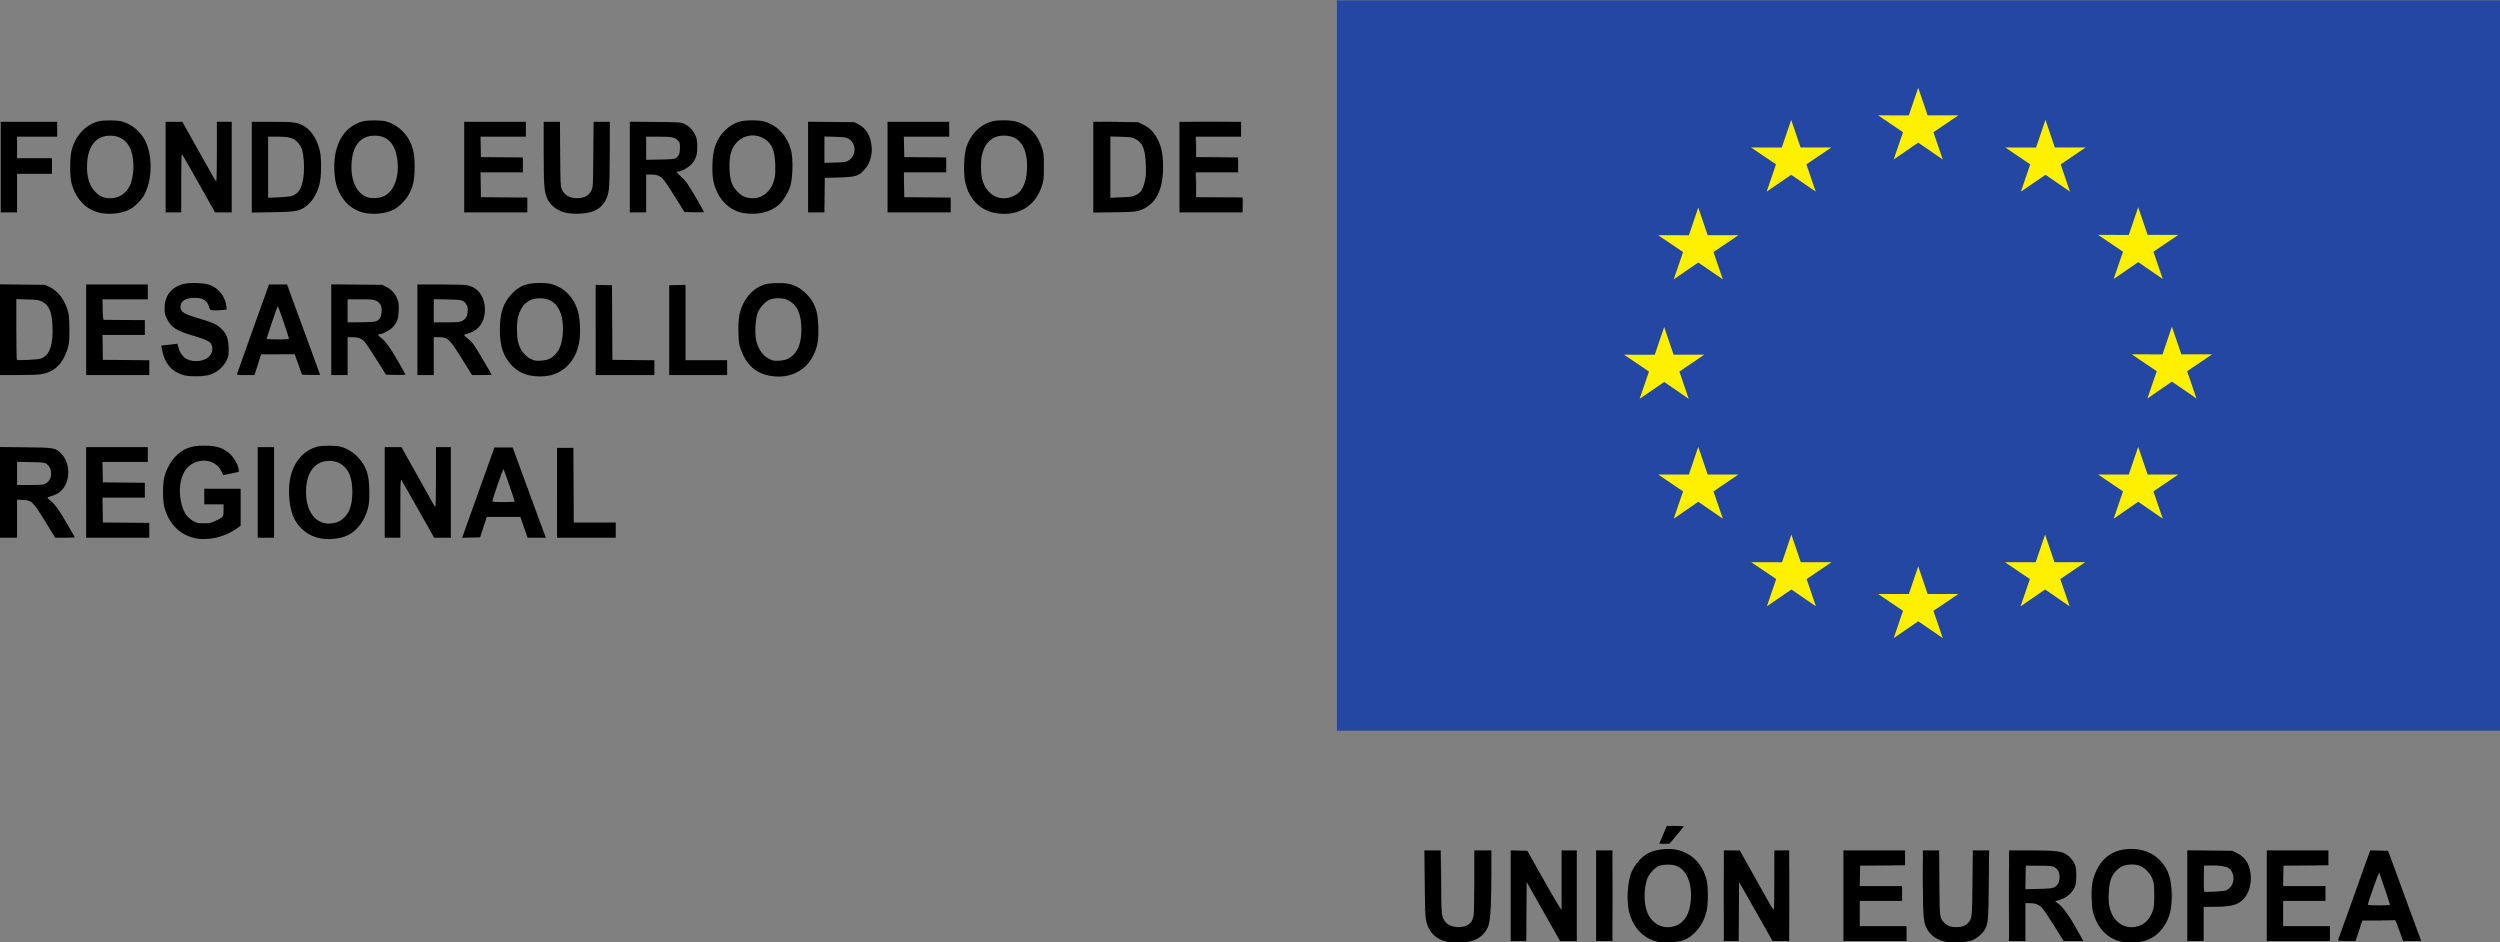
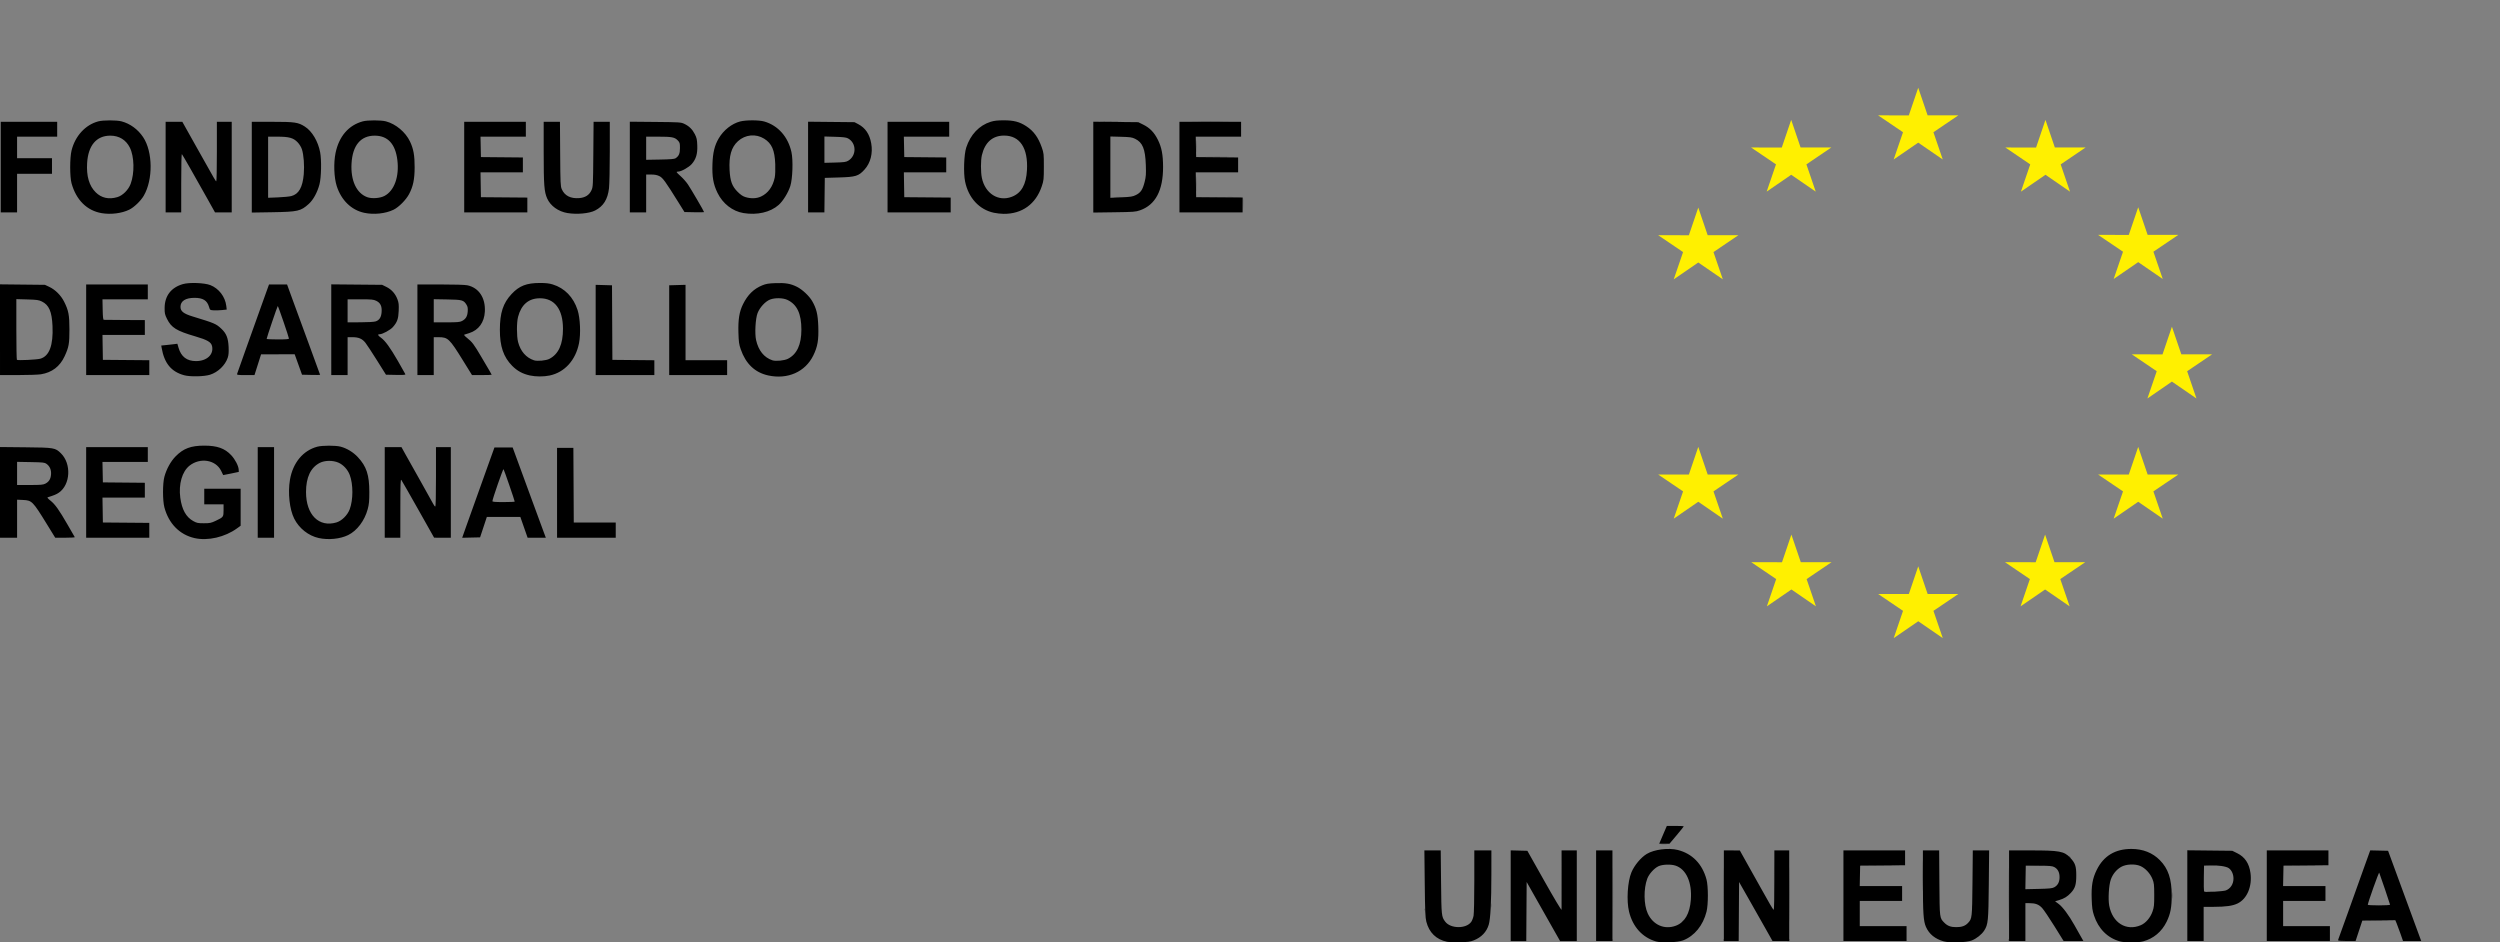
<svg xmlns="http://www.w3.org/2000/svg" xmlns:ns1="http://www.inkscape.org/namespaces/inkscape" xmlns:ns2="http://sodipodi.sourceforge.net/DTD/sodipodi-0.dtd" width="890.587mm" height="335.729mm" viewBox="0 0 890.587 335.729" version="1.1" id="svg8" ns1:version="1.0.2 (e86c870879, 2021-01-15)" ns2:docname="feder3.svg">
  <rect x="0" y="0" width="890.587" height="335.729" fill="#808080" stroke="none" />
  <defs id="defs2" />
  <ns2:namedview id="base" pagecolor="#ffffff" bordercolor="#666666" borderopacity="1.0" ns1:pageopacity="1" ns1:pageshadow="2" ns1:zoom="0.21792047" ns1:cx="678.20558" ns1:cy="883.90717" ns1:document-units="mm" ns1:current-layer="g862" ns1:document-rotation="0" showgrid="false" ns1:pagecheckerboard="false" ns1:window-width="1362" ns1:window-height="729" ns1:window-x="0" ns1:window-y="18" ns1:window-maximized="0" />
  <g ns1:label="Capa 1" ns1:groupmode="layer" id="layer1" transform="translate(346.793,73.217)">
    <g id="g862" transform="translate(0,403.15)">
      <path style="fill:#494949;fill-opacity:1;stroke-width:0.265" d="m 78.873,-433.172 c 3.102,-0.042 8.103,-0.042 11.112,1.2e-4 3.01,0.042 0.472,0.077 -5.64,0.077 -6.112,-7e-5 -8.574,-0.035 -5.472,-0.077 z" id="path1166" />
      <path style="fill:#494949;fill-opacity:1;stroke-width:0.265" d="m 45.797,-433.172 c 1.791,-0.046 4.648,-0.046 6.35,2.6e-4 1.702,0.046 0.236,0.084 -3.256,0.083 -3.492,-1.7e-4 -4.885,-0.038 -3.094,-0.084 z" id="path1164" />
      <path style="fill:#494949;fill-opacity:1;stroke-width:0.265" d="m 79.29,-424.244 c 0,-1.965 0.042,-2.768 0.093,-1.786 0.051,0.982 0.051,2.59 0,3.572 -0.051,0.982 -0.093,0.179 -0.093,-1.786 z" id="path1144" />
      <path style="fill:#494949;fill-opacity:1;stroke-width:0.265" d="m 83.237,-420.473 c 2.01,-0.045 5.224,-0.045 7.144,2.6e-4 1.919,0.045 0.275,0.082 -3.654,0.082 -3.929,-1.4e-4 -5.5,-0.037 -3.49,-0.082 z" id="path1142" />
      <path style="fill:#494949;fill-opacity:1;stroke-width:0.265" d="m 79.294,-410.749 c 0,-2.401 0.04,-3.383 0.089,-2.183 0.049,1.201 0.049,3.165 0,4.366 -0.049,1.201 -0.089,0.218 -0.089,-2.183 z" id="path1108" />
      <path style="fill:#494949;fill-opacity:1;stroke-width:0.265" d="m 50.289,-406.181 c 0.769,-0.054 1.96,-0.053 2.646,0.001 0.686,0.054 0.057,0.098 -1.398,0.098 -1.455,-7.9e-4 -2.017,-0.045 -1.248,-0.099 z" id="path1106" />
      <path style="fill:#494949;fill-opacity:1;stroke-width:0.265" d="m 95.91,-403.271 -0.055,-2.708 -8.268,-0.074 -8.268,-0.074 8.277,-0.062 c 6.671,-0.05 8.303,0.006 8.411,0.288 0.074,0.193 0.095,1.473 0.047,2.844 l -0.088,2.494 z" id="path1096" />
      <path style="fill:#494949;fill-opacity:1;stroke-width:0.265" d="m 245.008,-175.726 c 0.47,-0.058 1.303,-0.059 1.852,-0.003 0.549,0.057 0.165,0.105 -0.854,0.106 -1.019,0 -1.468,-0.046 -0.998,-0.104 z" id="path956" />
      <path style="fill:#494949;fill-opacity:1;stroke-width:0.265" d="m 390.302,-171.236 c -0.329,-0.42 -0.32,-0.429 0.1,-0.1 0.441,0.346 0.581,0.563 0.363,0.563 -0.055,0 -0.263,-0.208 -0.463,-0.463 z" id="path954" />
      <path style="fill:#494949;fill-opacity:1;stroke-width:0.265" d="m 470.719,-168.06 c 2.228,-0.044 5.8,-0.044 7.938,2.1e-4 2.137,0.044 0.314,0.081 -4.051,0.081 -4.366,-1.1e-4 -6.114,-0.036 -3.886,-0.081 z" id="path952" />
      <path style="fill:#494949;fill-opacity:1;stroke-width:0.265" d="m 439.756,-168.057 c 0.769,-0.054 1.96,-0.053 2.646,0 0.686,0.054 0.057,0.098 -1.398,0.098 -1.455,0 -2.017,-0.045 -1.248,-0.099 z" id="path950" />
      <path style="fill:#494949;fill-opacity:1;stroke-width:0.265" d="m 376.776,-168.057 c 1.055,-0.05 2.781,-0.05 3.836,0 1.055,0.05 0.192,0.091 -1.918,0.091 -2.11,0 -2.973,-0.041 -1.918,-0.091 z" id="path948" />
      <path style="fill:#494949;fill-opacity:1;stroke-width:0.265" d="m 319.907,-168.06 c 2.228,-0.044 5.8,-0.044 7.938,2.1e-4 2.137,0.044 0.314,0.081 -4.051,0.081 -4.366,-1.1e-4 -6.114,-0.036 -3.886,-0.081 z" id="path946" />
-       <path style="fill:#494949;fill-opacity:1;stroke-width:0.265" d="m 382.349,-159.841 c 0.191,-0.076 0.419,-0.067 0.507,0.021 0.088,0.088 -0.068,0.15 -0.347,0.139 -0.308,-0.013 -0.371,-0.075 -0.16,-0.16 z" id="path944" />
      <path style="fill:#494949;fill-opacity:1;stroke-width:0.265" d="m 439.482,-158.795 c 0.618,-0.056 1.631,-0.056 2.249,0 0.618,0.056 0.112,0.101 -1.124,0.101 -1.237,0 -1.743,-0.046 -1.124,-0.101 z" id="path942" />
      <path style="fill:#494949;fill-opacity:1;stroke-width:0.265" d="m 426.935,-157.411 c 0,-1.019 0.049,-1.403 0.106,-0.854 0.057,0.549 0.056,1.382 -0.003,1.852 -0.058,0.47 -0.105,0.021 -0.104,-0.998 z" id="path940" />
      <path style="fill:#494949;fill-opacity:1;stroke-width:0.265" d="m 338.067,-164.422 c 0,-4.875 0.036,-6.869 0.079,-4.432 0.044,2.437 0.044,6.426 0,8.864 -0.044,2.437 -0.079,0.443 -0.079,-4.432 z" id="path938" />
-       <path style="fill:#494949;fill-opacity:1;stroke-width:0.265" d="m 166.618,-163.364 c 0,-5.457 0.035,-7.689 0.078,-4.961 0.043,2.729 0.043,7.193 0,9.922 -0.043,2.729 -0.078,0.496 -0.078,-4.961 z" id="path936" />
      <path style="fill:#494949;fill-opacity:1;stroke-width:0.265" d="m 355.727,-153.442 c 0.005,-0.437 0.065,-0.583 0.132,-0.326 0.067,0.257 0.063,0.615 -0.01,0.794 -0.072,0.179 -0.127,-0.032 -0.122,-0.468 z" id="path934" />
      <path style="fill:#494949;fill-opacity:1;stroke-width:0.265" d="m 285.152,-162.967 c 8e-5,-5.675 0.035,-7.959 0.078,-5.076 0.043,2.884 0.043,7.527 -1.3e-4,10.319 -0.043,2.792 -0.078,0.432 -0.078,-5.243 z" id="path932" />
      <path style="fill:#494949;fill-opacity:1;stroke-width:0.265" d="m 184.298,-153.839 c 0,-0.655 0.052,-0.923 0.115,-0.595 0.063,0.327 0.063,0.863 0,1.191 -0.063,0.327 -0.115,0.059 -0.115,-0.595 z" id="path930" />
      <path style="fill:#494949;fill-opacity:1;stroke-width:0.265" d="m 209.361,-162.65 0.132,-10.636 0.069,10.435 c 0.038,5.739 -0.021,10.525 -0.132,10.636 -0.111,0.111 -0.142,-4.585 -0.069,-10.435 z" id="path928" />
      <path style="fill:#494949;fill-opacity:1;stroke-width:0.265" d="m 160.699,-152.406 c 0.013,-0.308 0.075,-0.371 0.16,-0.16 0.076,0.191 0.067,0.419 -0.021,0.507 -0.088,0.088 -0.15,-0.068 -0.139,-0.347 z" id="path926" />
      <path style="fill:#494949;fill-opacity:1;stroke-width:0.265" d="m 497.691,-148.48 c 1.637,-0.046 4.316,-0.046 5.953,0 1.637,0.046 0.298,0.084 -2.977,0.084 -3.274,0 -4.614,-0.038 -2.977,-0.084 z" id="path924" />
      <path style="fill:#494949;fill-opacity:1;stroke-width:0.265" d="m 252.62,-148.283 c 0.263,-0.291 0.538,-0.529 0.611,-0.529 0.073,0 -0.083,0.238 -0.347,0.529 -0.263,0.291 -0.538,0.529 -0.611,0.529 -0.073,0 0.083,-0.238 0.347,-0.529 z" id="path922" />
      <path style="fill:#494949;fill-opacity:1;stroke-width:0.265" d="m 412.23,-146.077 c 0.182,-0.073 0.48,-0.073 0.661,0 0.182,0.073 0.033,0.133 -0.331,0.133 -0.364,0 -0.513,-0.06 -0.331,-0.133 z" id="path920" />
      <path style="fill:#494949;fill-opacity:1;stroke-width:0.265" d="m 349.789,-146.077 c 0.182,-0.073 0.48,-0.073 0.661,0 0.182,0.073 0.033,0.133 -0.331,0.133 -0.364,0 -0.513,-0.06 -0.331,-0.133 z" id="path918" />
      <path style="fill:#494949;fill-opacity:1;stroke-width:0.265" d="m 247.147,-146.083 c 0.191,-0.076 0.419,-0.067 0.507,0.021 0.088,0.088 -0.068,0.15 -0.347,0.139 -0.308,-0.013 -0.371,-0.075 -0.16,-0.16 z" id="path916" />
      <path style="fill:#494949;fill-opacity:1;stroke-width:0.265" d="m 172.534,-146.083 c 0.191,-0.076 0.419,-0.067 0.507,0.021 0.088,0.088 -0.068,0.15 -0.347,0.139 -0.308,-0.013 -0.371,-0.075 -0.16,-0.16 z" id="path914" />
      <path style="fill:#494949;fill-opacity:1;stroke-width:0.265" d="m 368.764,-157.676 c 5e-5,-8.586 0.034,-12.06 0.074,-7.72 0.041,4.34 0.041,11.364 -5e-5,15.61 -0.041,4.246 -0.074,0.695 -0.074,-7.89 z" id="path912" />
      <path style="fill:#494949;fill-opacity:1;stroke-width:0.265" d="m 290.712,-157.808 c 0,-8.658 0.033,-12.201 0.074,-7.871 0.041,4.329 0.041,11.413 0,15.743 -0.041,4.329 -0.074,0.787 -0.074,-7.871 z" id="path910" />
      <path style="fill:#494949;fill-opacity:1;stroke-width:0.265" d="m 267.164,-157.676 c 6e-5,-8.586 0.034,-12.06 0.074,-7.72 0.041,4.34 0.041,11.364 -5e-5,15.61 -0.041,4.246 -0.074,0.695 -0.074,-7.89 z" id="path908" />
      <path style="fill:#494949;fill-opacity:1;stroke-width:0.265" d="m 227.741,-157.676 c 5e-5,-8.586 0.034,-12.06 0.074,-7.72 0.041,4.34 0.041,11.364 -5e-5,15.61 -0.041,4.246 -0.074,0.695 -0.074,-7.89 z" id="path906" />
      <path style="fill:#494949;fill-opacity:1;stroke-width:0.265" d="m 368.661,-141.558 c 0.013,-0.308 0.075,-0.371 0.16,-0.16 0.076,0.191 0.067,0.419 -0.021,0.507 -0.088,0.088 -0.15,-0.068 -0.139,-0.347 z" id="path904" />
      <path style="fill:#494949;fill-opacity:1;stroke-width:0.265" d="m 290.609,-141.558 c 0.013,-0.308 0.075,-0.371 0.16,-0.16 0.076,0.191 0.067,0.419 -0.021,0.507 -0.088,0.088 -0.15,-0.068 -0.139,-0.347 z" id="path902" />
      <path style="fill:#494949;fill-opacity:1;stroke-width:0.265" d="m 267.061,-141.558 c 0.013,-0.308 0.075,-0.371 0.16,-0.16 0.076,0.191 0.067,0.419 -0.021,0.507 -0.088,0.088 -0.15,-0.068 -0.139,-0.347 z" id="path900" />
      <path style="fill:#494949;fill-opacity:1;stroke-width:0.265" d="m 227.638,-141.558 c 0.013,-0.308 0.075,-0.371 0.16,-0.16 0.076,0.191 0.067,0.419 -0.021,0.507 -0.088,0.088 -0.15,-0.068 -0.139,-0.347 z" id="path866" />
      <path style="fill:#000000;fill-opacity:1;stroke-width:0.265" d="m 168.686,-140.877 c -3.83,-0.798 -6.374,-3.266 -7.367,-7.145 -0.366,-1.429 -0.461,-3.697 -0.569,-13.556 l -0.13,-11.84 h 2.911 2.911 l 0.119,11.311 c 0.126,12.017 0.155,12.29 1.466,14.054 1.91,2.57 7.475,2.624 9.28,0.089 0.316,-0.443 0.692,-1.427 0.836,-2.186 0.146,-0.771 0.262,-6.213 0.262,-12.325 v -10.944 h 3.043 3.043 l -0.007,8.533 c -0.008,9.873 -0.321,15.861 -0.938,17.926 -0.775,2.594 -2.617,4.516 -5.363,5.595 -1.229,0.483 -2.114,0.6 -4.937,0.655 -1.892,0.037 -3.943,-0.038 -4.559,-0.167 z m 74.459,-0.114 c -4.847,-1.396 -8.283,-5.185 -9.612,-10.6 -0.955,-3.889 -0.544,-10.694 0.846,-14.021 1.042,-2.494 3.354,-5.273 5.445,-6.546 2.644,-1.609 7.754,-2.264 11.075,-1.42 5.16,1.311 8.714,4.957 10.216,10.478 0.653,2.399 0.664,8.916 0.02,11.483 -1.235,4.923 -4.309,8.69 -8.36,10.245 -1.9,0.729 -7.635,0.956 -9.631,0.381 z m 7.058,-5.606 c 3.164,-1.189 4.976,-4.325 5.345,-9.247 0.464,-6.18 -1.652,-10.893 -5.456,-12.156 -1.687,-0.56 -4.722,-0.444 -6.119,0.235 -1.53,0.744 -3.331,2.749 -3.946,4.394 -1.345,3.595 -1.276,9.25 0.152,12.377 1.882,4.123 5.977,5.919 10.024,4.397 z m 95.445,5.582 c -3.108,-0.868 -5.214,-2.582 -6.352,-5.173 -0.895,-2.037 -1.084,-4.871 -1.084,-16.27 v -10.961 h 2.895 2.895 l 0.085,11.576 c 0.094,12.682 0.063,12.435 1.73,14.151 1.137,1.17 2.316,1.612 4.3,1.612 1.932,0 3.173,-0.443 4.151,-1.481 1.464,-1.554 1.485,-1.742 1.608,-14.283 l 0.113,-11.576 h 2.908 2.908 l -0.117,12.105 c -0.126,13.096 -0.24,14.238 -1.629,16.44 -0.872,1.382 -2.728,2.86 -4.436,3.534 -1.871,0.738 -7.803,0.932 -9.975,0.325 z m 62.749,-0.004 c -4.388,-1.182 -7.683,-4.481 -9.239,-9.249 -0.568,-1.739 -0.713,-2.777 -0.818,-5.821 -0.163,-4.737 0.286,-7.332 1.799,-10.398 2.458,-4.981 6.584,-7.469 12.369,-7.458 4.089,0.008 7.513,1.362 10.117,4 2.992,3.031 4.219,6.696 4.222,12.613 0.003,4.196 -0.447,6.52 -1.794,9.287 -1.751,3.597 -4.701,6.065 -8.402,7.029 -1.942,0.506 -6.37,0.504 -8.253,-0.003 z m 7.412,-5.745 c 1.782,-0.752 3.441,-2.685 4.206,-4.901 0.542,-1.569 0.613,-2.263 0.606,-5.88 -0.007,-3.682 -0.072,-4.262 -0.634,-5.675 -0.798,-2.006 -2.54,-3.882 -4.316,-4.646 -1.946,-0.837 -5.138,-0.676 -6.884,0.347 -1.671,0.979 -2.975,2.595 -3.646,4.515 -0.694,1.986 -0.988,6.935 -0.551,9.267 1.147,6.118 6.039,9.159 11.218,6.972 z M 191.369,-157.288 v -16.148 l 2.968,0.075 2.968,0.075 6.019,10.693 c 3.506,6.228 6.081,10.533 6.166,10.31 0.081,-0.21 0.114,-5.052 0.074,-10.759 l -0.072,-10.377 2.712,8e-5 2.712,1.1e-4 v 16.14 16.14 h -2.977 -2.977 l -2.213,-3.902 c -1.217,-2.146 -3.896,-6.878 -5.953,-10.516 l -3.74,-6.615 -0.069,10.517 -0.069,10.517 h -2.775 -2.775 v -16.148 z m 30.427,0.009 v -16.14 h 2.91 2.91 v 16.14 16.14 h -2.91 -2.91 z m 45.508,0 v -16.14 l 2.844,0.005 2.844,0.005 2.763,4.956 c 1.52,2.726 3.67,6.563 4.779,8.528 1.109,1.965 2.536,4.495 3.171,5.622 0.635,1.128 1.253,2.051 1.372,2.051 0.12,0 0.217,-4.763 0.217,-10.583 v -10.583 h 2.646 2.646 v 16.14 16.14 l -2.977,-0.008 -2.977,-0.008 -2.415,-4.292 c -1.328,-2.36 -4.007,-7.09 -5.953,-10.509 l -3.538,-6.218 -0.069,10.517 -0.069,10.517 h -2.643 -2.643 v -16.14 z m 42.598,0 v -16.14 h 10.98 10.98 v 2.642 2.642 l -8.004,0.07 -8.004,0.07 -0.074,3.638 -0.074,3.638 h 7.548 7.548 v 2.646 2.646 h -7.541 -7.541 v 4.498 4.498 h 8.334 8.334 v 2.646 2.646 h -11.245 -11.245 z m 59.002,0 v -16.14 h 7.717 c 10.242,0 11.869,0.297 14.017,2.557 1.825,1.92 2.21,3.021 2.21,6.313 0,3.348 -0.396,4.618 -1.965,6.294 -1.22,1.303 -2.353,1.995 -4.14,2.529 l -1.441,0.431 1.257,0.928 c 1.436,1.061 3.675,4.068 5.613,7.538 0.732,1.31 1.755,3.125 2.275,4.035 l 0.945,1.654 h -3.524 -3.524 l -3.305,-5.319 c -1.818,-2.925 -3.781,-5.83 -4.363,-6.455 -1.181,-1.269 -2.37,-1.716 -4.564,-1.718 l -1.389,-0.003 v 6.747 6.747 h -2.91 -2.91 v -16.14 z m 16.085,-3.002 c 1.273,-0.677 1.905,-1.876 1.905,-3.613 0,-1.74 -0.635,-2.941 -1.905,-3.605 -0.723,-0.378 -1.661,-0.459 -5.502,-0.476 l -4.63,-0.02 -0.073,4.197 -0.073,4.197 4.703,-0.108 c 3.828,-0.088 4.865,-0.194 5.575,-0.572 z m 47.415,2.978 v -16.163 l 8.01,0.089 8.01,0.089 1.765,0.869 c 2.713,1.336 4.24,3.607 4.713,7.007 0.666,4.79 -1.207,9.248 -4.575,10.886 -1.77,0.861 -4.195,1.202 -8.596,1.209 l -3.506,0.005 v 6.085 6.085 h -2.91 -2.91 v -16.163 z m 13.702,-1.857 c 1.669,-0.632 2.728,-2.251 2.743,-4.195 0.012,-1.559 -0.636,-3.008 -1.677,-3.75 -0.926,-0.659 -3.936,-1.086 -6.843,-0.97 l -1.971,0.079 -0.073,4.355 c -0.04,2.396 -0.007,4.527 0.073,4.736 0.121,0.317 0.721,0.35 3.588,0.198 1.893,-0.1 3.766,-0.304 4.16,-0.454 z m 14.609,1.88 v -16.14 h 10.98 10.98 v 2.642 2.642 l -8.004,0.07 -8.004,0.07 -0.074,3.638 -0.074,3.638 h 7.548 7.548 v 2.646 2.646 h -7.541 -7.541 v 4.498 4.498 h 8.334 8.334 v 2.646 2.646 h -11.245 -11.245 z m 25.4,15.887 c 0,-0.139 0.117,-0.526 0.259,-0.86 0.142,-0.334 1.635,-4.477 3.317,-9.207 1.682,-4.729 4.141,-11.609 5.465,-15.288 l 2.407,-6.689 3.18,0.074 3.18,0.074 1.264,3.44 c 0.695,1.892 2.99,8.143 5.099,13.891 2.109,5.748 4.198,11.433 4.642,12.634 l 0.808,2.183 h -3.242 -3.242 l -0.899,-2.58 c -0.494,-1.419 -1.113,-3.088 -1.374,-3.709 l -0.476,-1.13 -5.876,0.071 -5.876,0.071 -1.202,3.638 -1.202,3.638 h -3.116 c -1.798,0 -3.116,-0.107 -3.116,-0.252 z m 18.521,-12.677 c 0,-0.204 -3.463,-10.423 -3.867,-11.413 -0.132,-0.324 -4.07,10.744 -4.07,11.439 0,0.112 1.786,0.203 3.969,0.203 2.183,0 3.969,-0.103 3.969,-0.229 z m -259.996,-22.592 c 0.199,-0.473 0.81,-1.902 1.358,-3.175 l 0.997,-2.315 h 3.011 c 1.656,0 3.011,0.072 3.011,0.161 0,0.088 -1.144,1.517 -2.543,3.175 l -2.543,3.014 h -1.826 -1.826 z m -522.113,-108.016 c -5.344,-1.212 -9.243,-5.189 -10.765,-10.98 -0.64,-2.433 -0.639,-8.492 7.9e-4,-10.848 0.76,-2.797 2.245,-5.498 4.013,-7.299 2.755,-2.807 5.444,-3.813 10.191,-3.813 4.617,0 7.311,0.959 9.615,3.422 1.381,1.477 2.594,3.816 2.652,5.116 l 0.037,0.821 -2.778,0.585 c -1.528,0.322 -2.778,0.568 -2.778,0.546 0,-0.021 -0.341,-0.721 -0.757,-1.555 -1.951,-3.906 -7.463,-4.785 -11.247,-1.794 -2.635,2.083 -3.928,6.588 -3.281,11.427 0.562,4.2 2.049,6.879 4.601,8.293 1.283,0.711 1.657,0.788 3.805,0.788 2.146,0 2.564,-0.086 4.229,-0.875 2.731,-1.293 2.782,-1.363 2.782,-3.796 v -2.076 h -3.44 -3.44 v -2.778 -2.778 h 6.482 6.482 v 6.592 6.592 l -1.257,0.916 c -4.325,3.154 -10.435,4.563 -15.147,3.494 z m 44.229,-0.023 c -3.65,-0.799 -6.994,-3.439 -8.734,-6.895 -1.67,-3.316 -2.318,-9.204 -1.525,-13.852 1.035,-6.062 4.652,-10.437 9.754,-11.795 1.776,-0.473 6.538,-0.477 8.301,-0.008 2.23,0.594 4.492,1.967 6.125,3.719 3.097,3.322 4.097,6.36 4.097,12.45 0,3.23 -0.106,4.362 -0.569,6.079 -1.11,4.121 -3.81,7.697 -6.981,9.248 -2.837,1.388 -7.019,1.809 -10.469,1.054 z m 6.298,-5.555 c 1.903,-0.565 3.941,-2.582 4.724,-4.676 1.269,-3.392 1.282,-8.873 0.029,-12.223 -0.716,-1.913 -2.284,-3.632 -4.007,-4.392 -2.022,-0.892 -4.869,-0.858 -6.691,0.08 -3.247,1.672 -4.886,5.155 -4.886,10.386 0,8.09 4.591,12.679 10.83,10.826 z m -119.847,-10.71 v -16.155 l 9.062,0.093 c 10.273,0.105 10.62,0.164 12.63,2.132 3.8,3.722 3.424,11.158 -0.71,14.023 -0.871,0.604 -1.69,0.944 -4.005,1.666 -0.215,0.067 0.168,0.523 0.972,1.158 1.673,1.323 3.07,3.282 6.138,8.609 1.341,2.328 2.49,4.322 2.553,4.431 0.063,0.109 -1.479,0.198 -3.426,0.198 h -3.541 l -3.023,-4.908 c -4.986,-8.096 -5.29,-8.402 -8.465,-8.546 l -2.099,-0.095 v 6.775 6.775 h -3.043 -3.043 z m 16.121,-3.093 c 1.316,-0.671 1.941,-1.671 2.061,-3.296 0.12,-1.624 -0.421,-2.898 -1.598,-3.762 -0.679,-0.499 -1.185,-0.556 -5.622,-0.635 l -4.876,-0.087 v 4.122 4.122 l 4.564,-5.3e-4 c 3.822,-2.6e-4 4.712,-0.076 5.471,-0.463 z m 14.571,3.109 v -16.14 h 10.98 10.98 v 2.646 2.646 h -8.077 -8.077 l 0.074,3.638 0.074,3.638 7.474,0.07 7.474,0.07 v 2.642 2.642 h -7.547 -7.547 l 0.072,4.432 0.072,4.432 8.268,0.07 8.268,0.07 v 2.642 2.642 h -11.245 -11.245 z m 61.119,0 v -16.14 h 2.91 2.91 v 16.14 16.14 h -2.91 -2.91 z m 45.244,0 v -16.14 h 2.979 2.979 l 1.354,2.447 c 0.745,1.346 3.149,5.625 5.342,9.51 2.193,3.884 4.234,7.545 4.535,8.136 0.301,0.59 0.664,1.074 0.807,1.074 0.165,0 0.259,-3.851 0.259,-10.583 v -10.583 h 2.646 2.646 v 16.14 16.14 l -2.977,-0.007 -2.977,-0.007 -5.664,-10.053 c -3.115,-5.529 -5.82,-10.259 -6.011,-10.51 -0.289,-0.38 -0.349,1.321 -0.356,10.06 l -0.008,10.517 h -2.778 -2.778 z m 28.966,12.245 c 1.619,-4.58 4.298,-12.07 7.691,-21.505 l 2.426,-6.747 h 3.245 3.245 l 1.65,4.498 c 0.907,2.474 3.286,8.963 5.287,14.42 2,5.457 3.917,10.666 4.259,11.576 l 0.622,1.654 h -3.247 -3.247 l -1.296,-3.704 -1.296,-3.704 h -5.969 -5.969 l -1.202,3.638 -1.202,3.638 -3.189,0.074 -3.189,0.074 z m 17.336,-8.985 c 0,-0.339 -3.787,-11.33 -3.981,-11.551 -0.18,-0.207 -3.957,10.675 -3.957,11.4 0,0.25 0.971,0.331 3.969,0.331 2.183,0 3.969,-0.081 3.969,-0.18 z m 15.081,-3.128 v -16.007 h 2.908 2.908 l 0.069,13.295 0.069,13.295 h 7.475 7.475 l -9e-5,2.712 -8e-5,2.712 h -10.451 -10.451 z m -132.821,-41.87 c -4.615,-1.253 -7.08,-4.248 -8.033,-9.76 l -0.144,-0.83 1.773,-0.173 c 0.975,-0.095 2.268,-0.239 2.872,-0.32 l 1.098,-0.147 0.416,1.432 c 0.929,3.196 2.968,4.752 6.226,4.752 3.855,0 6.373,-2.339 5.719,-5.315 -0.317,-1.443 -1.663,-2.234 -5.915,-3.475 -6.759,-1.973 -8.591,-3.105 -10.148,-6.268 -0.751,-1.526 -0.848,-1.974 -0.836,-3.879 0.027,-4.311 2.315,-7.286 6.533,-8.498 2.276,-0.654 7.665,-0.451 9.752,0.367 3.023,1.186 5.294,4.148 5.681,7.41 l 0.155,1.305 -1.688,0.177 c -0.928,0.098 -2.27,0.138 -2.983,0.091 -1.278,-0.086 -1.299,-0.102 -1.634,-1.239 -0.673,-2.289 -2.176,-3.216 -5.198,-3.207 -3.196,0.01 -4.969,1.154 -4.969,3.208 0,1.573 1.088,2.436 4.315,3.422 7.884,2.408 8.353,2.608 10.246,4.379 1.786,1.67 2.442,3.319 2.583,6.489 0.084,1.895 0.003,2.885 -0.314,3.836 -0.903,2.707 -3.489,5.181 -6.339,6.066 -2.11,0.655 -7.056,0.751 -9.168,0.177 z m 123.13,0.068 c -2.553,-0.555 -4.52,-1.628 -6.304,-3.438 -3.091,-3.137 -4.382,-6.917 -4.374,-12.812 0.008,-6.034 1.149,-9.522 4.175,-12.756 2.742,-2.931 5.33,-3.936 10.136,-3.936 2.063,0 3.282,0.141 4.508,0.52 4.267,1.319 7.367,4.507 8.863,9.117 0.934,2.879 1.176,8.471 0.511,11.821 -1.203,6.058 -5.12,10.372 -10.438,11.5 -2.159,0.458 -4.934,0.452 -7.077,-0.014 z m 6.929,-5.894 c 3.299,-1.691 4.883,-5.188 4.874,-10.76 -0.011,-6.934 -2.965,-10.839 -8.198,-10.839 -4.023,0 -6.662,2.243 -7.806,6.636 -0.529,2.029 -0.52,6.903 0.015,8.959 0.857,3.29 2.855,5.581 5.673,6.505 1.17,0.384 4.275,0.098 5.442,-0.501 z m 77.999,5.893 c -4.734,-1.029 -8.016,-4.151 -9.801,-9.321 -0.611,-1.769 -0.726,-2.599 -0.822,-5.905 -0.137,-4.715 0.312,-7.487 1.648,-10.176 1.662,-3.347 3.817,-5.459 6.828,-6.691 1.349,-0.552 2.217,-0.699 4.706,-0.794 3.572,-0.136 5.398,0.177 7.685,1.32 1.883,0.941 4.328,3.232 5.385,5.045 1.543,2.647 2.051,4.742 2.198,9.057 0.166,4.858 -0.241,7.218 -1.786,10.365 -2.863,5.832 -9.125,8.603 -16.041,7.099 z m 7.026,-5.941 c 3.206,-1.643 4.773,-5.038 4.781,-10.363 0.009,-5.698 -1.561,-9.019 -5.023,-10.628 -1.557,-0.723 -4.405,-0.776 -6.124,-0.112 -1.687,0.651 -3.679,2.807 -4.458,4.824 -0.759,1.965 -1.054,7.281 -0.534,9.605 0.839,3.749 2.855,6.25 5.823,7.223 1.22,0.4 4.276,0.097 5.536,-0.548 z m -280.701,-10.353 v -16.16 l 8.004,0.087 8.004,0.087 1.522,0.713 c 2.17,1.017 4.172,3.015 5.324,5.314 1.569,3.13 1.873,4.727 1.88,9.848 0.006,5.101 -0.212,6.314 -1.722,9.579 -1.685,3.642 -4.512,5.786 -8.459,6.415 -0.946,0.151 -4.607,0.275 -8.136,0.276 l -6.416,0.002 z m 14.361,10.332 c 3.211,-0.921 4.647,-4.766 4.345,-11.635 -0.226,-5.155 -1.252,-7.518 -3.796,-8.75 -1.117,-0.541 -1.767,-0.632 -5.183,-0.729 l -3.906,-0.111 v 10.704 c 0,5.887 0.089,10.798 0.198,10.913 0.271,0.285 7.099,-0.036 8.342,-0.392 z m 16.331,-10.312 v -16.14 h 10.98 10.98 v 2.646 2.646 h -8.077 -8.077 l 0.074,3.638 c 0.054,2.673 0.161,3.647 0.404,3.671 0.182,0.018 3.545,0.048 7.474,0.066 l 7.144,0.033 v 2.646 2.646 h -7.547 -7.547 l 0.072,4.432 0.072,4.432 8.268,0.07 8.268,0.07 v 2.642 2.642 h -11.245 -11.245 z m 53.784,15.677 c 0.074,-0.255 1.337,-3.827 2.807,-7.938 1.47,-4.111 3.874,-10.838 5.343,-14.949 1.469,-4.111 2.791,-7.801 2.938,-8.201 l 0.268,-0.728 3.215,0.002 3.215,0.002 2.093,5.753 c 1.151,3.164 3.8,10.386 5.887,16.05 2.086,5.663 3.794,10.34 3.794,10.393 0,0.053 -1.45,0.063 -3.223,0.022 l -3.223,-0.074 -1.307,-3.638 -1.307,-3.638 -5.987,0.006 -5.987,0.006 -1.174,3.698 -1.174,3.698 h -3.156 c -2.881,0 -3.144,-0.04 -3.021,-0.463 z m 18.448,-12.56 c 0,-0.471 -3.811,-11.582 -3.973,-11.582 -0.132,-7.3e-4 -3.964,11.323 -3.964,11.714 0,0.106 1.786,0.192 3.969,0.192 2.948,0 3.969,-0.083 3.969,-0.323 z m 15.081,-3.135 v -16.158 l 9.062,0.085 9.062,0.085 1.515,0.744 c 1.832,0.9 3.186,2.413 3.932,4.395 0.465,1.236 0.539,1.907 0.451,4.122 -0.115,2.886 -0.525,4.031 -2.079,5.801 -0.891,1.015 -3.681,2.533 -4.654,2.533 -0.891,0 -0.765,0.39 0.396,1.224 1.528,1.098 3.252,3.465 6.048,8.301 1.388,2.401 2.584,4.518 2.657,4.704 0.104,0.267 -0.612,0.323 -3.385,0.265 l -3.517,-0.074 -3.195,-5.097 c -1.757,-2.804 -3.612,-5.626 -4.121,-6.271 -1.143,-1.449 -2.409,-1.993 -4.636,-1.993 h -1.714 v 6.747 6.747 h -2.91 -2.91 z m 15.85,-2.973 c 1.312,-0.46 1.954,-1.482 2.087,-3.32 0.151,-2.093 -0.411,-3.272 -1.906,-3.996 -0.992,-0.48 -1.625,-0.541 -5.664,-0.541 h -4.547 v 4.101 4.101 l 4.564,-0.015 c 2.817,-0.009 4.909,-0.136 5.465,-0.331 z m 14.841,2.991 v -16.14 h 8.189 c 4.942,0 8.745,0.116 9.591,0.292 4.096,0.852 6.502,4.464 6.245,9.373 -0.201,3.834 -2.213,6.605 -5.565,7.663 -0.767,0.242 -1.554,0.491 -1.748,0.553 -0.216,0.069 0.147,0.509 0.937,1.133 1.852,1.464 2.479,2.292 5.018,6.622 1.247,2.126 2.61,4.439 3.029,5.14 0.419,0.701 0.762,1.326 0.762,1.389 0,0.063 -1.578,0.114 -3.506,0.113 l -3.506,-0.002 -3.25,-5.252 c -4.775,-7.717 -5.321,-8.238 -8.648,-8.238 h -1.728 v 6.747 6.747 h -2.91 -2.91 z m 15.856,-3.109 c 1.364,-0.696 1.954,-1.676 2.067,-3.436 0.076,-1.188 -0.019,-1.711 -0.433,-2.37 -1.051,-1.673 -1.48,-1.791 -6.828,-1.887 l -4.841,-0.087 v 4.122 4.122 l 4.564,-5.3e-4 c 3.822,-2.6e-4 4.712,-0.076 5.471,-0.463 z m 47.643,3.175 -5.3e-4,-16.073 2.909,0.083 2.909,0.083 0.069,13.279 0.069,13.279 7.474,0.07 7.474,0.07 v 2.642 2.642 h -10.451 -10.451 l -5.3e-4,-16.073 z m 26.194,0.083 v -15.991 l 2.911,-0.083 2.911,-0.083 -5.3e-4,13.428 -5.5e-4,13.428 h 7.408 7.408 v 2.646 2.646 h -10.319 -10.319 z m -202.164,-41.691 c -5.248,-0.888 -9.078,-4.674 -10.736,-10.614 -0.648,-2.322 -0.649,-9.096 -0.002,-11.71 1.282,-5.178 4.93,-9.152 9.527,-10.376 1.756,-0.468 6.528,-0.469 8.28,-0.002 3.072,0.818 5.821,2.827 7.687,5.617 3.479,5.2 3.58,15.142 0.213,20.902 -1.071,1.832 -3.451,4.114 -5.161,4.947 -2.672,1.302 -6.537,1.789 -9.807,1.236 z m 5.57,-5.707 c 1.917,-0.569 3.941,-2.581 4.737,-4.71 1.441,-3.852 1.313,-9.75 -0.281,-12.941 -1.377,-2.756 -3.825,-4.252 -6.961,-4.252 -4.93,0 -7.883,3.487 -8.258,9.754 -0.28,4.674 0.716,8.094 3.03,10.408 2.048,2.048 4.693,2.644 7.732,1.741 z m 87.92,5.574 c -4.56,-0.991 -8.145,-4.481 -9.758,-9.501 -0.984,-3.064 -1.168,-8.225 -0.421,-11.827 1.227,-5.914 4.655,-9.883 9.712,-11.246 1.712,-0.462 6.496,-0.459 8.237,0.005 3.527,0.939 6.961,3.813 8.561,7.166 1.257,2.634 1.68,4.993 1.662,9.267 -0.018,4.256 -0.541,6.752 -1.982,9.476 -1.098,2.075 -3.654,4.651 -5.52,5.564 -2.869,1.404 -7.06,1.842 -10.491,1.096 z m 7.247,-6.009 c 3.51,-1.838 5.32,-6.895 4.586,-12.807 -0.714,-5.745 -3.43,-8.661 -8.066,-8.661 -5.001,0 -7.882,3.45 -8.258,9.887 -0.354,6.07 1.749,10.609 5.565,12.017 1.664,0.614 4.558,0.41 6.172,-0.436 z m 65.191,6.108 c -3.262,-0.541 -6.052,-2.543 -7.232,-5.19 -1.065,-2.39 -1.246,-4.781 -1.246,-16.489 v -10.829 h 2.897 2.897 l 0.079,11.443 c 0.072,10.458 0.121,11.54 0.57,12.564 1.014,2.319 3.154,3.413 6.198,3.172 2.171,-0.172 3.591,-1.077 4.378,-2.791 0.549,-1.195 0.572,-1.634 0.662,-12.813 l 0.093,-11.576 h 2.887 2.887 l -7.9e-4,10.649 c -5.3e-4,5.857 -0.126,11.721 -0.278,13.031 -0.462,3.964 -1.999,6.414 -4.969,7.923 -2.092,1.063 -6.446,1.463 -9.822,0.904 z m 62.695,7.9e-4 c -3.892,-0.638 -7.378,-3.352 -9.257,-7.206 -1.504,-3.086 -1.958,-5.701 -1.793,-10.339 0.143,-4.022 0.77,-6.568 2.232,-9.063 1.718,-2.931 4.657,-5.254 7.617,-6.02 2.11,-0.546 6.74,-0.54 8.628,0.012 4.899,1.431 8.447,5.428 9.661,10.885 0.639,2.872 0.416,9.524 -0.406,12.111 -0.752,2.366 -2.602,5.361 -4.157,6.73 -2.97,2.614 -7.639,3.692 -12.524,2.891 z m 6.245,-5.89 c 2.527,-1.177 4.217,-3.512 4.892,-6.761 0.176,-0.844 0.25,-2.817 0.181,-4.763 -0.178,-4.976 -1.227,-7.388 -3.95,-9.082 -2.964,-1.844 -6.731,-1.483 -9.332,0.895 -2.356,2.153 -3.25,5.23 -2.986,10.271 0.206,3.933 0.885,5.783 2.839,7.739 1.08,1.081 1.864,1.613 2.798,1.9 1.984,0.609 3.977,0.538 5.558,-0.198 z m 82.935,5.778 c -5.203,-1.128 -9.023,-5.275 -10.229,-11.105 -0.625,-3.02 -0.407,-9.601 0.401,-12.106 1.484,-4.604 4.642,-7.936 8.716,-9.195 1.251,-0.387 2.447,-0.52 4.668,-0.52 3.552,0 5.577,0.526 7.966,2.07 2.645,1.709 4.3,3.97 5.577,7.616 0.695,1.985 0.731,2.322 0.725,6.85 -0.006,4.455 -0.052,4.901 -0.718,6.9 -2.134,6.41 -7.045,9.96 -13.664,9.88 -0.956,-0.012 -2.504,-0.187 -3.442,-0.391 z m 6.391,-5.679 c 3.424,-1.309 5.133,-4.314 5.42,-9.531 0.431,-7.831 -2.507,-12.273 -8.124,-12.282 -4.123,-0.007 -6.858,2.403 -7.94,6.993 -0.433,1.835 -0.433,6.013 -0.003,8.078 1.168,5.584 5.874,8.565 10.645,6.741 z M -346.529,-416.835 v -16.14 h 10.054 10.054 v 2.646 2.646 h -7.144 -7.144 v 3.836 3.836 h 6.218 6.218 v 2.778 2.778 h -6.218 -6.218 v 6.879 6.879 h -2.91 -2.91 z m 58.737,0 v -16.14 l 2.977,0.001 2.977,10e-4 5.005,8.929 c 6.936,12.372 6.857,12.236 7.09,12.236 0.115,0 0.208,-4.763 0.208,-10.583 v -10.583 h 2.646 2.646 v 16.14 16.14 l -2.977,-0.007 -2.977,-0.007 -2.768,-4.954 c -4.639,-8.303 -8.767,-15.523 -9.025,-15.788 -0.151,-0.154 -0.245,3.801 -0.245,10.253 v 10.504 h -2.778 -2.778 z m 30.692,0.025 v -16.164 h 7.22 c 8.128,0 9.293,0.171 11.706,1.714 2.553,1.633 4.688,5.229 5.433,9.152 0.533,2.806 0.398,8.997 -0.249,11.439 -0.762,2.873 -2.21,5.509 -3.824,6.96 -2.857,2.568 -3.854,2.795 -12.943,2.944 l -7.342,0.12 z m 14.065,10.297 c 2.674,-0.691 4.041,-3.084 4.455,-7.8 0.272,-3.091 -0.018,-6.937 -0.671,-8.901 -0.268,-0.805 -0.887,-1.804 -1.542,-2.484 -1.507,-1.565 -3.035,-1.985 -7.228,-1.985 h -3.259 v 10.885 10.885 l 3.506,-0.141 c 1.928,-0.078 4.06,-0.285 4.738,-0.46 z m 61.606,-10.322 V -432.975 h 10.98 10.98 v 2.646 2.646 h -8.077 -8.077 l 0.074,3.638 0.074,3.638 7.474,0.07 7.474,0.07 v 2.642 2.642 h -7.547 -7.547 l 0.072,4.432 0.073,4.432 8.268,0.07 8.268,0.07 v 2.642 2.642 h -11.245 -11.245 z m 59.002,-0.019 v -16.158 l 9.062,0.085 c 8.558,0.08 9.129,0.116 10.266,0.642 1.75,0.81 2.95,1.974 3.836,3.723 0.67,1.321 0.793,1.898 0.869,4.054 0.104,2.964 -0.438,4.788 -1.947,6.551 -0.981,1.146 -3.749,2.709 -4.798,2.709 -0.341,0 -0.618,0.089 -0.616,0.198 0.002,0.109 0.658,0.773 1.459,1.475 0.8,0.702 1.955,2.012 2.567,2.91 1.052,1.547 5.761,9.61 5.761,9.864 0,0.066 -1.573,0.086 -3.495,0.045 l -3.495,-0.074 -2.06,-3.307 c -4.804,-7.712 -5.667,-8.9 -6.895,-9.495 -0.822,-0.398 -1.664,-0.559 -2.923,-0.559 h -1.769 v 6.747 6.747 h -2.91 -2.91 z m 16.272,-3.116 c 1.216,-0.818 1.587,-1.675 1.587,-3.661 0,-1.743 -0.065,-1.968 -0.779,-2.714 -1.098,-1.146 -2.082,-1.335 -6.96,-1.337 l -4.299,-0.001 v 4.122 4.122 l 4.961,-0.087 c 3.597,-0.063 5.106,-0.185 5.49,-0.443 z m 47.228,3.117 v -16.157 l 8.268,0.083 8.268,0.083 1.34,0.707 c 2.532,1.336 4.027,3.549 4.617,6.834 0.635,3.536 -0.256,7.014 -2.398,9.357 -2.118,2.318 -3.108,2.622 -9.115,2.798 l -5.027,0.148 -0.071,6.152 -0.071,6.152 h -2.906 -2.906 z m 14.26,-2.234 c 3.071,-1.8 3.036,-6.344 -0.062,-7.994 -0.636,-0.339 -1.738,-0.471 -4.607,-0.553 l -3.77,-0.108 v 4.689 4.689 l 3.77,-0.098 c 3.172,-0.083 3.913,-0.182 4.669,-0.625 z m 14.051,2.251 v -16.14 h 10.98 10.98 v 2.646 2.646 h -8.077 -8.077 l 0.074,3.638 0.074,3.638 7.474,0.07 7.474,0.07 v 2.642 2.642 h -7.547 -7.547 l 0.073,4.432 0.073,4.432 8.268,0.07 8.268,0.07 v 2.642 2.642 H -19.371 -30.616 Z m 73.29,0.007 v -16.181 l 8.01,0.084 8.01,0.084 1.771,0.872 c 2.361,1.163 3.922,2.782 5.233,5.428 1.328,2.68 1.825,5.28 1.837,9.618 0.024,8.385 -2.705,13.537 -8.193,15.466 -1.601,0.563 -2.237,0.612 -9.194,0.708 l -7.474,0.104 z m 15.2,9.928 c 1.701,-0.839 2.388,-1.872 3.088,-4.643 0.485,-1.919 0.542,-2.731 0.427,-6.069 -0.196,-5.689 -1.143,-8.002 -3.809,-9.302 -1.121,-0.547 -1.75,-0.637 -5.051,-0.726 l -3.77,-0.101 v 10.919 10.919 l 3.889,-0.168 c 3.412,-0.147 4.053,-0.249 5.226,-0.828 z m 15.492,-9.935 v -16.14 H 84.345 95.326 v 2.646 2.646 h -8.077 -8.077 l 0.074,3.638 0.074,3.638 7.474,0.07 7.474,0.07 v 2.642 2.642 h -7.547 -7.547 l 0.073,4.432 0.073,4.432 8.268,0.07 8.268,0.07 v 2.642 2.642 h -11.245 -11.245 z" id="path864" ns2:nodetypes="csscccssssscccssssccsssssscssssssssssssscccssssscccssssscssssscssccsscssssssccccssscccccccssccccccccccccccccccccssssscccccccssccccccccccccccccccccccccccccccccccsscsscssscccssccccccccsssscccsssccccsssccccccccsssscscssscccccccccccccccccccccccccsssscccssscccsscccccsssssssssscssscccsssccssscssssssssscccccccccsscssscssssccsssscsssccsssssscscsscccccccsscccccccccccccccccccccccccccccccccccccccccccccssssscccccccsscccccsscccssscccccccccccssssssccccccccccccccsccscssssscssscscscsssccsccsscssssssssssssssssssssssssssscsssssscccccsscssscccssscssccccccccccsccccccccccccccccssscccscsccccccccsccsssssccccssssssssscsssccccccssssccccssccsssssssssccsscccccccsccccccccccccccccccccccccccccccccccccscscsssccsssssssssssssssssssssssssscccsssssccccssssssssssssssssssssssssssssssssssscscscccccccccccccccccccccccccccccsscccccccsssccccccssssssccsssssccccsscccccccccccccccccccccccccccsssssscsssscssscccccccssccccsccccccssssccccccssscccssscccccccccccccccccccccccccccccsssssccssssscccssccccccccccccccccccccccccc" />
      <g id="surface1" transform="matrix(1.461,0,0,1.376,-96.3,-939.853)">
-         <path style="fill:#2347a3;fill-opacity:1;fill-rule:nonzero;stroke:none" d="M 154.523,336.934 H 438.125 V 526.004 H 154.523 Z m 0,0" id="path4" />
        <path style="fill:#fff000;fill-opacity:1;fill-rule:nonzero;stroke:none" d="m 290.281,378.129 5.984,-4.367 5.984,4.367 -2.277,-7.062 6.078,-4.367 h -7.492 l -2.293,-7.148 -2.293,7.156 -7.488,-0.008 6.074,4.367 z m 0,0" id="path6" />
        <path style="fill:#fff000;fill-opacity:1;fill-rule:nonzero;stroke:none" d="m 259.312,386.449 5.984,-4.367 5.98,4.367 -2.273,-7.062 6.074,-4.367 h -7.492 l -2.293,-7.156 -2.293,7.164 -7.488,-0.008 6.074,4.367 z m 0,0" id="path8" />
        <path style="fill:#fff000;fill-opacity:1;fill-rule:nonzero;stroke:none" d="m 242.637,390.574 -2.293,7.164 -7.488,-0.008 6.074,4.367 -2.277,7.062 5.984,-4.367 5.984,4.367 -2.277,-7.062 6.074,-4.367 h -7.488 z m 0,0" id="path10" />
-         <path style="fill:#fff000;fill-opacity:1;fill-rule:nonzero;stroke:none" d="m 234.324,435.723 5.98,4.367 -2.273,-7.062 6.074,-4.367 h -7.488 l -2.293,-7.156 -2.293,7.172 -7.492,-0.016 6.078,4.367 -2.277,7.062 z m 0,0" id="path12" />
        <path style="fill:#fff000;fill-opacity:1;fill-rule:nonzero;stroke:none" d="m 244.93,459.684 -2.293,-7.156 -2.293,7.164 -7.488,-0.008 6.074,4.367 -2.277,7.062 5.984,-4.375 5.984,4.375 -2.277,-7.062 6.074,-4.367 z m 0,0" id="path14" />
        <path style="fill:#fff000;fill-opacity:1;fill-rule:nonzero;stroke:none" d="m 267.633,482.387 -2.293,-7.148 -2.289,7.156 -7.492,-0.008 6.074,4.367 -2.273,7.062 5.984,-4.367 5.98,4.367 -2.273,-7.062 6.074,-4.367 z m 0,0" id="path16" />
        <path style="fill:#fff000;fill-opacity:1;fill-rule:nonzero;stroke:none" d="m 298.562,490.613 -2.293,-7.156 -2.289,7.164 -7.492,-0.008 6.074,4.367 -2.273,7.062 5.984,-4.367 5.98,4.367 -2.277,-7.062 6.078,-4.367 z m 0,0" id="path18" />
        <path style="fill:#fff000;fill-opacity:1;fill-rule:nonzero;stroke:none" d="m 329.492,482.387 -2.289,-7.148 -2.297,7.156 -7.484,-0.008 6.07,4.367 -2.273,7.062 5.984,-4.367 5.984,4.367 -2.281,-7.062 6.078,-4.367 z m 0,0" id="path20" />
        <path style="fill:#fff000;fill-opacity:1;fill-rule:nonzero;stroke:none" d="m 352.203,459.684 -2.297,-7.156 -2.297,7.164 -7.484,-0.008 6.078,4.367 -2.281,7.062 5.984,-4.375 5.984,4.375 -2.281,-7.062 6.078,-4.367 z m 0,0" id="path22" />
        <path style="fill:#fff000;fill-opacity:1;fill-rule:nonzero;stroke:none" d="m 367.914,428.574 h -7.492 l -2.297,-7.156 -2.289,7.164 -7.492,-0.008 6.078,4.367 -2.273,7.062 5.977,-4.375 5.984,4.375 -2.273,-7.062 z m 0,0" id="path24" />
        <path style="fill:#fff000;fill-opacity:1;fill-rule:nonzero;stroke:none" d="m 343.922,409.066 5.984,-4.367 5.984,4.367 -2.281,-7.062 6.078,-4.359 h -7.484 l -2.297,-7.156 -2.297,7.164 -7.484,-0.008 6.078,4.359 z m 0,0" id="path26" />
        <path style="fill:#fff000;fill-opacity:1;fill-rule:nonzero;stroke:none" d="M 327.289,367.871 325,375.035 l -7.492,-0.016 6.07,4.375 -2.273,7.062 5.992,-4.375 5.977,4.375 -2.273,-7.062 6.078,-4.375 h -7.5 z m 0,0" id="path28" />
      </g>
    </g>
  </g>
</svg>